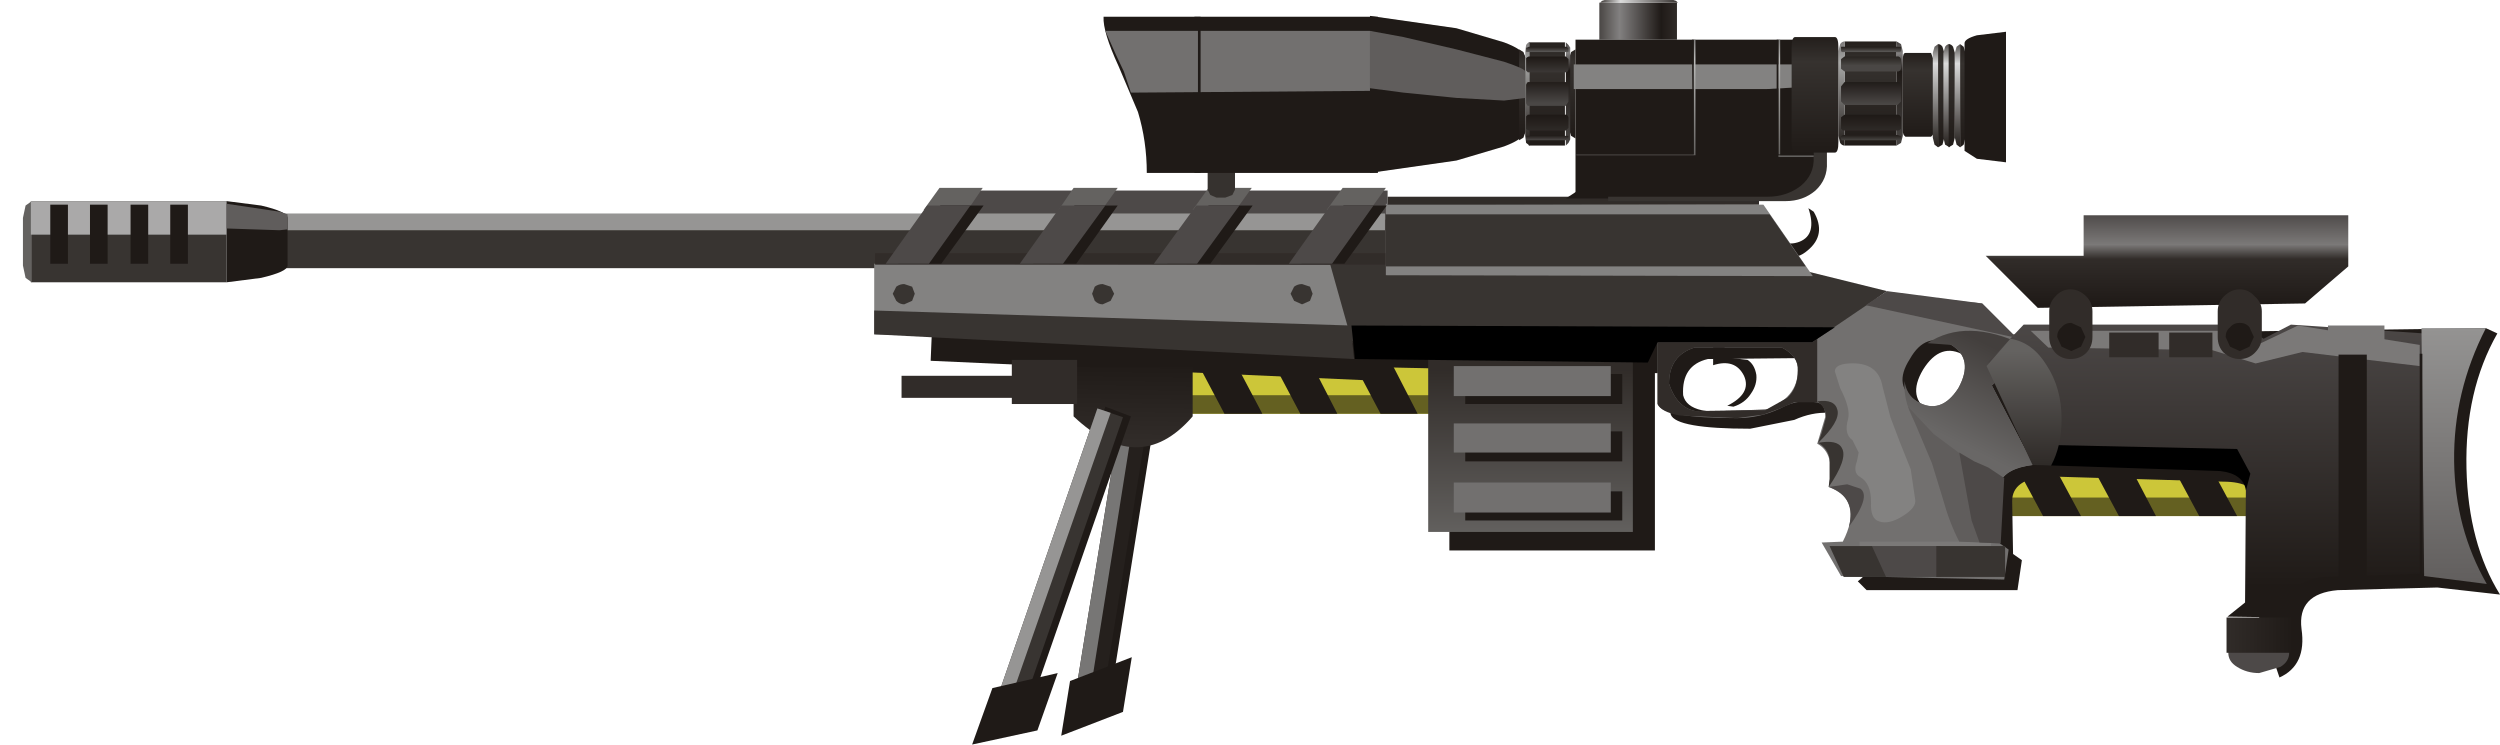
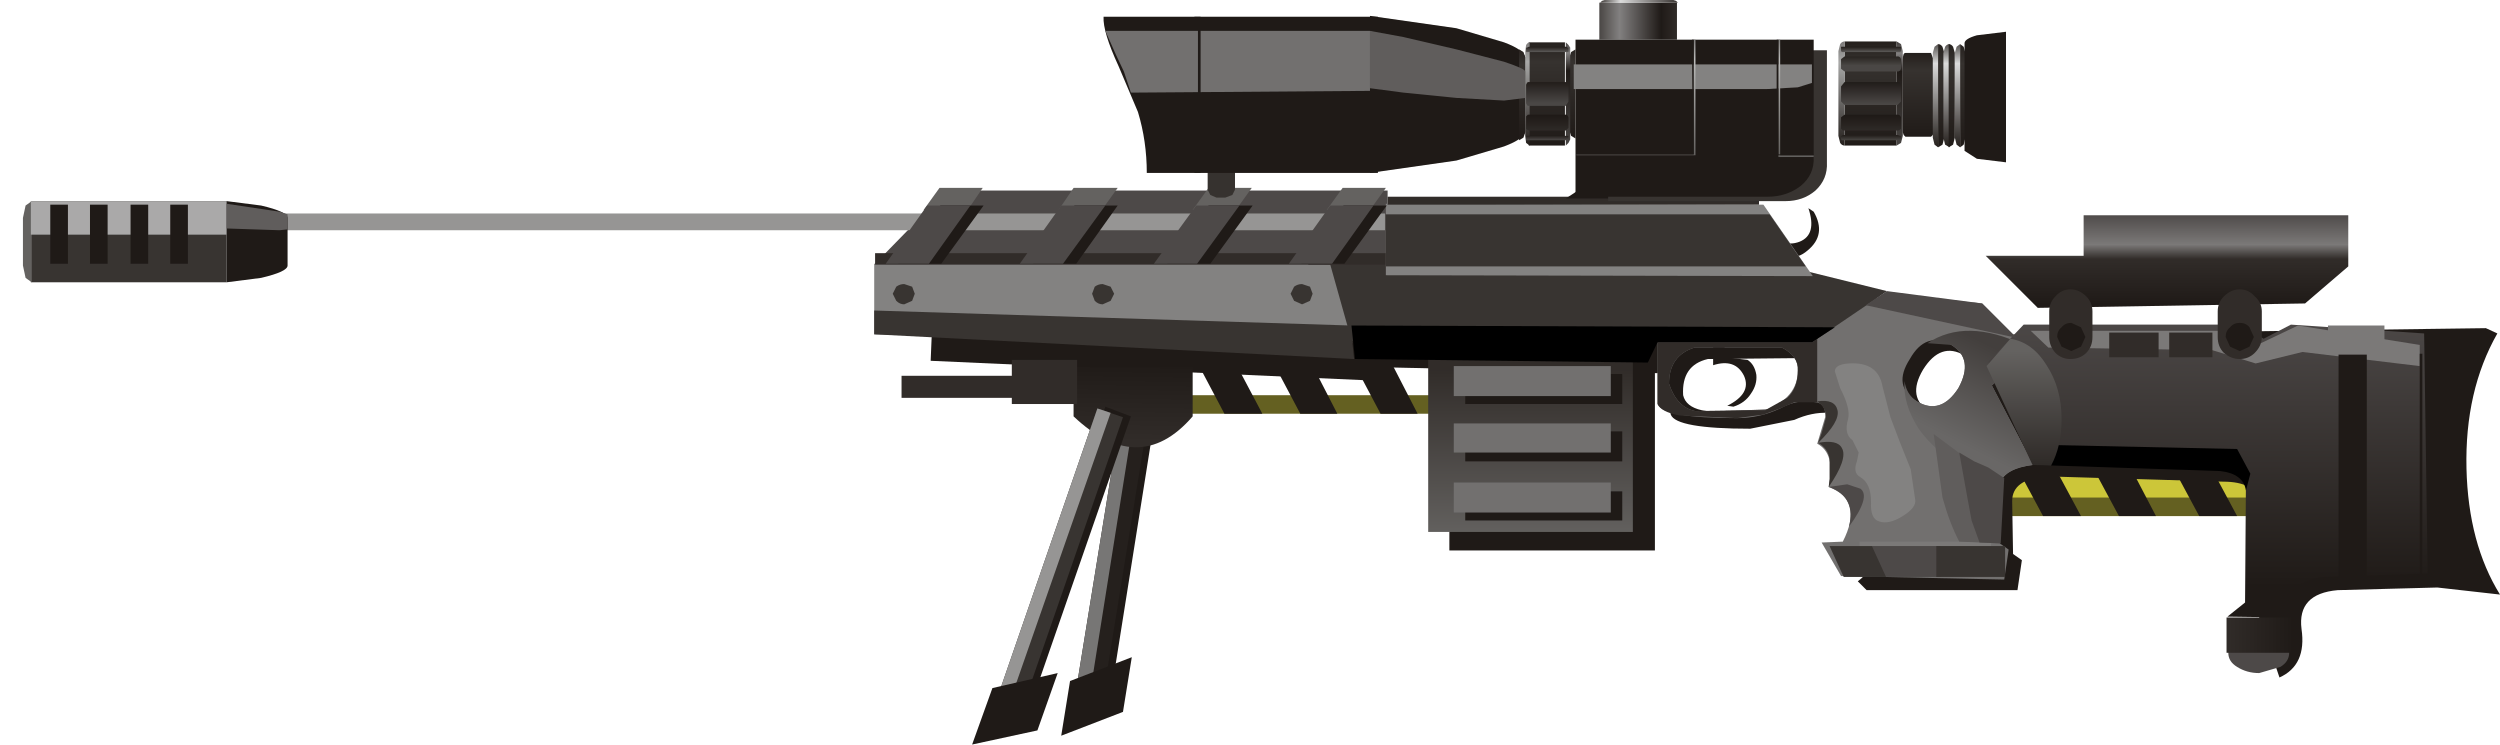
<svg xmlns="http://www.w3.org/2000/svg" xmlns:xlink="http://www.w3.org/1999/xlink" height="42.2px" width="141.7px">
  <g transform="matrix(1.0, 0.0, 0.0, 1.0, 4.5, -10.9)">
    <use height="42.2" transform="matrix(1.0, 0.0, 0.0, 1.0, -4.5, 10.9)" width="141.7" xlink:href="#shape0" />
  </g>
  <defs>
    <g id="shape0" transform="matrix(1.0, 0.0, 0.0, 1.0, 4.5, -10.9)">
      <path d="M122.5 48.5 L50.5 52.5 -4.5 26.5 -3.5 20.5 56.5 11.5 108.5 13.5 136.5 29.5 135.5 42.5 122.5 48.5" fill="#ff0000" fill-opacity="0.0" fill-rule="evenodd" stroke="none" />
      <path d="M59.5 34.1 L61.0 34.3 58.6 49.4 57.05 49.2 59.5 34.1" fill="#1f1a17" fill-rule="evenodd" stroke="none" />
      <path d="M59.05 34.25 L60.6 34.45 58.15 49.55 56.6 49.35 59.05 34.25" fill="#25201d" fill-rule="evenodd" stroke="none" />
      <path d="M59.05 34.25 L59.8 34.35 57.4 49.45 56.6 49.35 59.05 34.25" fill="#777675" fill-rule="evenodd" stroke="none" />
      <path d="M56.15 49.5 L59.65 48.15 59.15 51.25 55.65 52.6 56.15 49.5" fill="#1f1a17" fill-rule="evenodd" stroke="none" />
-       <path d="M63.1 30.95 L76.75 30.95 Q77.55 30.95 77.55 31.75 L77.55 33.55 Q77.55 34.35 76.75 34.35 L63.1 34.35 Q62.3 34.35 62.3 33.55 L62.3 31.75 Q62.3 30.95 63.1 30.95" fill="#ccc639" fill-rule="evenodd" stroke="none" />
      <path d="M77.55 33.3 L77.55 33.55 77.3 34.1 76.75 34.35 63.1 34.35 Q62.75 34.35 62.55 34.1 L62.3 33.55 62.3 33.3 77.55 33.3" fill="#646021" fill-rule="evenodd" stroke="none" />
      <path d="M63.1 30.95 L65.25 30.95 67.05 34.35 64.9 34.35 63.1 30.95" fill="#1f1a17" fill-rule="evenodd" stroke="none" />
      <path d="M67.4 30.95 L69.55 30.95 71.3 34.35 69.2 34.35 67.4 30.95" fill="#1f1a17" fill-rule="evenodd" stroke="none" />
      <path d="M71.95 30.95 L74.1 30.95 75.85 34.35 73.75 34.35 71.95 30.95" fill="#1f1a17" fill-rule="evenodd" stroke="none" />
      <path d="M123.15 40.15 L109.5 40.15 Q108.7 40.15 108.7 39.4 L108.7 37.55 Q108.7 36.8 109.5 36.8 L123.15 36.8 Q123.95 36.8 123.95 37.55 L123.95 39.4 Q123.95 40.15 123.15 40.15" fill="#ccc639" fill-rule="evenodd" stroke="none" />
      <path d="M123.15 40.15 L109.5 40.15 108.95 39.95 108.7 39.4 108.7 39.1 123.95 39.1 123.95 39.4 123.7 39.95 123.15 40.15" fill="#646021" fill-rule="evenodd" stroke="none" />
      <path d="M109.5 36.8 L111.65 36.8 113.45 40.15 111.3 40.15 109.5 36.8" fill="#1f1a17" fill-rule="evenodd" stroke="none" />
      <path d="M113.8 36.8 L115.95 36.8 117.7 40.15 115.6 40.15 113.8 36.8" fill="#1f1a17" fill-rule="evenodd" stroke="none" />
      <path d="M118.35 36.8 L120.5 36.8 122.3 40.15 120.15 40.15 118.35 36.8" fill="#1f1a17" fill-rule="evenodd" stroke="none" />
      <path d="M98.4 26.95 L103.05 28.1 99.05 31.0 90.2 30.95 89.45 32.05 72.9 31.7 72.85 32.45 48.25 31.35 48.45 26.55 71.85 26.6 71.95 26.9 98.4 26.95" fill="#1f1a17" fill-rule="evenodd" stroke="none" />
      <path d="M89.3 42.1 L77.65 42.1 77.65 31.4 89.3 31.4 89.3 42.1" fill="#1f1a17" fill-rule="evenodd" stroke="none" />
      <path d="M74.15 21.7 L74.15 25.9 45.05 25.9 49.15 21.7 74.15 21.7" fill="#4d4948" fill-rule="evenodd" stroke="none" />
-       <path d="M74.05 26.1 L9.4 26.1 9.4 23.35 74.05 23.35 74.05 26.1" fill="#383431" fill-rule="evenodd" stroke="none" />
      <path d="M8.35 22.3 L8.35 26.9 -2.75 26.9 -2.75 22.3 8.35 22.3" fill="#383431" fill-rule="evenodd" stroke="none" />
      <path d="M-2.7 22.3 L-2.7 26.9 -3.05 26.65 -3.2 25.95 -3.2 23.25 -3.05 22.55 -2.7 22.3" fill="#646260" fill-rule="evenodd" stroke="none" />
      <path d="M88.05 41.05 L76.45 41.05 76.45 30.15 88.05 30.15 88.05 41.05" fill="url(#gradient0)" fill-rule="evenodd" stroke="none" />
      <path d="M102.45 27.4 L98.4 30.3 69.75 30.25 69.65 25.7 97.8 26.25 102.45 27.4" fill="#383431" fill-rule="evenodd" stroke="none" />
      <path d="M70.9 25.9 L72.15 30.35 45.05 29.85 45.05 25.85 70.9 25.9" fill="#838281" fill-rule="evenodd" stroke="none" />
      <path d="M74.15 25.25 L74.15 25.9 45.1 25.9 45.1 25.25 74.15 25.25" fill="#312c29" fill-rule="evenodd" stroke="none" />
      <path d="M98.0 22.7 L98.3 22.9 Q99.05 24.2 97.95 25.1 96.9 26.0 96.0 24.65 L95.8 23.8 Q96.45 25.0 97.5 24.6 98.5 24.2 98.0 22.7" fill="#1f1a17" fill-rule="evenodd" stroke="none" />
      <path d="M50.35 22.8 L47.85 22.8 48.75 21.55 51.2 21.55 50.35 22.8" fill="#646260" fill-rule="evenodd" stroke="none" />
      <path d="M57.95 22.8 L55.5 22.8 56.35 21.55 58.85 21.55 57.95 22.8" fill="#646260" fill-rule="evenodd" stroke="none" />
      <path d="M65.55 22.8 L63.1 22.8 64.0 21.55 66.45 21.55 65.55 22.8" fill="#646260" fill-rule="evenodd" stroke="none" />
      <path d="M73.15 22.8 L70.7 22.8 71.6 21.55 74.05 21.55 73.15 22.8" fill="#646260" fill-rule="evenodd" stroke="none" />
      <path d="M69.3 28.15 L68.85 27.95 68.65 27.55 68.85 27.15 Q69.05 27.0 69.3 27.0 L69.75 27.15 69.9 27.55 69.75 27.95 69.3 28.15" fill="#383431" fill-rule="evenodd" stroke="none" />
      <path d="M58.0 28.15 Q57.75 28.15 57.55 27.95 L57.4 27.55 57.55 27.15 Q57.75 27.0 58.0 27.0 L58.45 27.15 58.65 27.55 58.45 27.95 58.0 28.15" fill="#383431" fill-rule="evenodd" stroke="none" />
      <path d="M46.75 28.15 Q46.5 28.15 46.3 27.95 L46.1 27.55 46.3 27.15 Q46.5 27.0 46.75 27.0 L47.2 27.15 47.35 27.55 47.2 27.95 46.75 28.15" fill="#383431" fill-rule="evenodd" stroke="none" />
      <path d="M106.85 31.05 Q105.5 30.25 104.5 31.85 103.55 33.45 104.9 34.25 106.25 35.15 107.25 33.5 108.15 31.85 106.85 31.05 M136.4 29.5 L137.05 29.8 Q135.2 33.05 135.3 37.45 135.4 41.7 137.2 44.6 L133.65 44.2 128.0 44.35 Q125.7 44.55 125.95 46.55 126.25 48.6 124.7 49.3 L123.5 45.75 123.55 39.3 Q123.3 38.2 121.5 38.2 L111.5 37.9 Q109.55 38.05 109.55 39.3 L109.6 42.3 110.1 42.65 109.85 44.35 101.3 44.35 100.8 43.85 Q102.6 42.5 102.15 38.55 101.7 34.45 99.15 34.3 98.2 34.25 97.2 34.7 L94.7 35.2 Q90.5 35.2 90.2 34.4 L89.65 30.85 99.25 30.0 136.4 29.5 M92.25 34.2 L93.05 34.2 95.85 34.1 Q97.45 33.7 97.75 32.4 97.9 31.55 97.25 31.2 L92.3 31.25 Q90.8 31.6 90.9 33.3 91.05 33.95 91.95 34.15 L92.25 34.2" fill="#1f1a17" fill-rule="evenodd" stroke="none" />
      <path d="M95.45 22.5 L98.25 26.55 74.05 26.5 74.05 22.45 95.45 22.5" fill="#838281" fill-rule="evenodd" stroke="none" />
      <path d="M95.8 23.05 L97.85 26.0 74.05 26.0 74.05 23.05 95.8 23.05" fill="#383431" fill-rule="evenodd" stroke="none" />
      <path d="M87.45 38.75 L87.45 40.4 78.55 40.4 78.55 38.75 87.45 38.75" fill="#1f1a17" fill-rule="evenodd" stroke="none" />
      <path d="M104.15 33.65 Q105.5 34.45 106.5 32.9 107.4 31.25 106.1 30.45 104.65 29.65 103.75 31.25 102.75 32.8 104.15 33.65 M102.25 27.55 L107.85 28.1 110.5 30.75 108.4 32.75 110.75 37.25 Q109.15 37.45 108.85 38.3 L108.8 38.5 108.85 41.7 109.35 42.05 109.1 43.75 99.85 43.55 98.75 41.65 99.95 41.6 Q101.15 39.25 99.15 38.5 99.55 36.6 98.5 36.05 L98.95 34.55 Q99.0 33.75 98.4 33.7 97.4 33.5 96.4 34.05 95.25 34.6 93.95 34.6 89.75 34.6 89.45 33.8 L89.45 30.3 98.2 30.3 102.25 27.55 M91.6 34.2 L95.55 34.15 Q97.4 33.45 97.4 31.9 97.45 31.1 96.5 30.6 L91.55 30.6 Q90.1 31.05 90.1 32.65 90.55 34.0 91.6 34.2" fill="#72706f" fill-rule="evenodd" stroke="none" />
      <path d="M98.5 33.7 L98.4 33.7 97.2 33.7 96.4 34.05 95.45 34.4 93.95 34.6 90.7 34.45 Q89.65 34.25 89.45 33.8 L89.45 30.3 98.2 30.3 98.5 30.1 98.5 33.7 M91.6 34.2 L95.55 34.15 96.8 33.45 Q97.4 32.9 97.4 31.9 97.45 31.1 96.5 30.6 L91.55 30.6 Q90.1 31.05 90.1 32.65 90.55 34.0 91.6 34.2" fill="#312c29" fill-rule="evenodd" stroke="none" />
      <path d="M104.25 35.2 Q103.35 33.8 103.45 32.5 103.55 33.25 104.15 33.65 105.5 34.45 106.5 32.9 107.4 31.25 106.1 30.45 L104.75 30.35 Q106.95 28.9 110.2 30.45 L110.5 30.75 108.4 32.75 110.75 37.25 Q109.3 37.4 108.9 38.15 L106.85 37.4 Q105.2 36.55 104.25 35.2" fill="url(#gradient1)" fill-rule="evenodd" stroke="none" />
      <path d="M108.35 41.6 L108.35 41.85 100.9 41.85 100.9 41.6 108.35 41.6" fill="#7b7978" fill-rule="evenodd" stroke="none" />
      <path d="M63.1 31.7 L63.1 34.5 Q61.55 36.3 59.8 36.25 58.15 36.2 56.35 34.5 L56.35 31.7 63.1 31.7" fill="url(#gradient2)" fill-rule="evenodd" stroke="none" />
      <path d="M95.2 22.5 L74.15 22.5 74.15 22.05 95.2 22.05 95.2 22.5" fill="#312c29" fill-rule="evenodd" stroke="none" />
      <path d="M92.6 30.6 L93.25 30.6 93.3 31.15 94.55 31.3 Q94.95 31.55 95.05 32.15 95.1 32.7 94.75 33.2 94.4 33.75 93.75 33.95 L93.4 33.9 Q94.8 33.2 94.35 32.2 93.85 31.2 92.6 31.6 L92.6 30.6" fill="#1f1a17" fill-rule="evenodd" stroke="none" />
      <path d="M56.55 31.3 L56.55 33.8 52.85 33.8 52.85 31.3 56.55 31.3" fill="#312c29" fill-rule="evenodd" stroke="none" />
      <path d="M52.95 32.2 L52.95 33.45 46.6 33.45 46.6 32.2 52.95 32.2" fill="#312c29" fill-rule="evenodd" stroke="none" />
      <path d="M132.9 29.8 L133.1 43.4 127.25 43.6 Q124.95 43.8 125.2 45.9 L121.75 45.85 122.75 45.05 122.8 38.15 Q122.55 36.95 120.75 36.95 L110.75 36.6 108.2 31.4 110.2 29.3 122.55 29.3 123.8 30.1 125.35 29.3 132.9 29.8" fill="url(#gradient3)" fill-rule="evenodd" stroke="none" />
      <path d="M121.35 37.6 L110.75 37.25 110.65 36.1 122.3 36.35 123.05 37.75 122.8 38.7 Q122.65 37.75 121.35 37.6" fill="#000000" fill-rule="evenodd" stroke="none" />
      <path d="M125.75 29.35 L132.65 30.45 132.65 31.65 126.0 30.85 123.35 31.5 120.9 30.75 111.6 30.6 110.6 29.65 121.2 29.65 123.65 30.35 125.75 29.35" fill="#7b7978" fill-rule="evenodd" stroke="none" />
      <path d="M111.75 37.3 L110.7 37.25 108.1 31.65 109.45 30.1 Q110.7 30.3 111.5 31.6 112.35 32.9 112.35 34.65 112.35 36.2 111.75 37.3" fill="url(#gradient4)" fill-rule="evenodd" stroke="none" />
      <path d="M129.65 30.65 L129.65 43.7 128.05 43.7 128.05 30.65 129.65 30.65" fill="#1f1a17" fill-rule="evenodd" stroke="none" />
      <path d="M130.65 29.35 L130.65 31.0 127.45 31.0 127.45 29.35 130.65 29.35" fill="#7b7978" fill-rule="evenodd" stroke="none" />
      <path d="M8.35 22.3 L8.35 24.2 -2.75 24.2 -2.75 22.3 8.35 22.3" fill="#aaa9a9" fill-rule="evenodd" stroke="none" />
      <path d="M118.45 29.75 L120.9 29.75 120.9 31.15 118.45 31.15 118.45 29.75 M115.05 29.75 L117.85 29.75 117.85 31.15 115.05 31.15 115.05 29.75" fill="#312c29" fill-rule="evenodd" stroke="none" />
      <path d="M123.55 49.05 Q122.85 49.05 122.3 48.7 121.8 48.4 121.8 47.9 121.8 47.45 122.3 47.15 122.85 46.8 123.55 46.8 124.25 46.8 124.75 47.15 125.25 47.45 125.25 47.9 125.25 48.4 124.75 48.7 L123.55 49.05" fill="#4d4948" fill-rule="evenodd" stroke="none" />
      <path d="M128.6 23.1 L128.6 26.0 126.15 28.1 111.0 28.35 108.05 25.4 113.6 25.4 113.6 23.1 128.6 23.1" fill="url(#gradient5)" fill-rule="evenodd" stroke="none" />
      <path d="M125.35 45.9 L125.35 47.9 121.7 47.9 121.7 45.9 125.35 45.9" fill="url(#gradient6)" fill-rule="evenodd" stroke="none" />
      <path d="M122.45 27.3 Q122.95 27.3 123.3 27.7 123.7 28.05 123.7 28.55 L123.7 30.0 Q123.7 30.5 123.3 30.9 122.95 31.25 122.45 31.25 121.95 31.25 121.55 30.9 121.2 30.55 121.2 30.0 L121.2 28.55 Q121.2 28.05 121.55 27.7 121.95 27.3 122.45 27.3" fill="#312c29" fill-rule="evenodd" stroke="none" />
      <path d="M114.1 28.55 L114.1 30.0 Q114.1 30.55 113.75 30.9 113.4 31.25 112.85 31.25 112.35 31.25 112.0 30.9 111.65 30.5 111.65 30.0 L111.65 28.55 Q111.65 28.05 112.0 27.7 112.35 27.3 112.85 27.3 113.35 27.3 113.75 27.7 114.1 28.05 114.1 28.55" fill="#312c29" fill-rule="evenodd" stroke="none" />
-       <path d="M132.75 29.5 L136.4 29.5 Q134.55 33.1 134.6 37.05 134.65 40.85 136.45 44.0 L132.9 43.55 132.75 29.5" fill="url(#gradient7)" fill-rule="evenodd" stroke="none" />
      <path d="M132.8 30.95 L132.8 43.45 132.65 43.45 132.65 30.95 132.8 30.95" fill="#1f1a17" fill-rule="evenodd" stroke="none" />
      <path d="M122.45 30.8 L121.9 30.55 121.65 30.0 Q121.65 29.65 121.9 29.45 122.1 29.2 122.45 29.2 122.8 29.2 123.0 29.45 L123.25 30.0 123.0 30.55 122.45 30.8" fill="#1f1a17" fill-rule="evenodd" stroke="none" />
      <path d="M112.9 30.8 L112.35 30.55 112.1 30.0 Q112.1 29.65 112.35 29.45 112.55 29.2 112.9 29.2 L113.45 29.45 113.7 30.0 113.45 30.55 112.9 30.8" fill="#1f1a17" fill-rule="evenodd" stroke="none" />
      <path d="M74.0 23.95 L9.45 23.95 9.45 23.0 74.0 23.0 74.0 23.95" fill="#969594" fill-rule="evenodd" stroke="none" />
      <path d="M48.85 25.85 L46.4 25.85 48.8 22.55 51.25 22.55 48.85 25.85" fill="#1f1a17" fill-rule="evenodd" stroke="none" />
      <path d="M56.5 25.85 L54.05 25.85 56.4 22.55 58.85 22.55 56.5 25.85" fill="#1f1a17" fill-rule="evenodd" stroke="none" />
      <path d="M64.1 25.85 L61.65 25.85 64.0 22.55 66.5 22.55 64.1 25.85" fill="#1f1a17" fill-rule="evenodd" stroke="none" />
      <path d="M71.7 25.85 L69.25 25.85 71.65 22.55 74.1 22.55 71.7 25.85" fill="#1f1a17" fill-rule="evenodd" stroke="none" />
      <path d="M8.35 26.9 L8.35 22.3 10.3 22.55 Q11.8 22.9 11.8 23.25 L11.8 25.95 Q11.8 26.3 10.3 26.65 L8.35 26.9" fill="#1f1a17" fill-rule="evenodd" stroke="none" />
      <path d="M48.15 25.85 L45.7 25.85 48.05 22.55 50.5 22.55 48.15 25.85" fill="#4d4948" fill-rule="evenodd" stroke="none" />
      <path d="M55.75 25.85 L53.3 25.85 55.65 22.55 58.15 22.55 55.75 25.85" fill="#4d4948" fill-rule="evenodd" stroke="none" />
      <path d="M63.35 25.85 L60.9 25.85 63.3 22.55 65.75 22.55 63.35 25.85" fill="#4d4948" fill-rule="evenodd" stroke="none" />
      <path d="M71.0 25.85 L68.55 25.85 70.9 22.55 73.35 22.55 71.0 25.85" fill="#4d4948" fill-rule="evenodd" stroke="none" />
      <path d="M88.9 31.45 L72.3 31.25 72.1 29.35 99.5 29.45 98.2 30.3 89.45 30.3 88.9 31.45" fill="#000000" fill-rule="evenodd" stroke="none" />
      <path d="M58.15 33.95 L59.6 34.5 54.15 50.2 52.7 49.7 58.15 33.95" fill="#1f1a17" fill-rule="evenodd" stroke="none" />
      <path d="M57.7 34.05 L59.15 34.55 53.7 50.3 52.25 49.8 57.7 34.05" fill="#383431" fill-rule="evenodd" stroke="none" />
      <path d="M57.7 34.05 L58.45 34.3 52.95 50.05 52.25 49.8 57.7 34.05" fill="#969594" fill-rule="evenodd" stroke="none" />
      <path d="M51.75 49.9 L55.45 49.05 54.3 52.3 50.6 53.1 51.75 49.9" fill="#1f1a17" fill-rule="evenodd" stroke="none" />
      <path d="M86.8 38.25 L86.8 39.95 77.9 39.95 77.9 38.25 86.8 38.25" fill="#72706f" fill-rule="evenodd" stroke="none" />
      <path d="M65.5 20.35 L65.5 21.65 65.35 21.95 64.95 22.1 64.45 22.1 64.1 21.95 63.95 21.65 63.95 20.35 65.5 20.35" fill="#36322f" fill-rule="evenodd" stroke="none" />
      <path d="M58.05 11.85 L73.6 11.85 73.6 20.7 60.5 20.7 Q60.5 18.9 60.0 17.25 L58.9 14.65 Q58.0 12.7 58.05 11.85" fill="#1f1a17" fill-rule="evenodd" stroke="none" />
      <path d="M78.05 20.0 L73.15 20.7 73.15 11.8 78.05 12.5 80.75 13.3 Q81.95 13.75 81.95 14.2 L81.95 18.3 Q81.95 18.75 80.75 19.2 L78.05 20.0" fill="#1f1a17" fill-rule="evenodd" stroke="none" />
      <path d="M63.4 11.85 L63.4 20.7 63.2 20.7 63.2 11.85 63.4 11.85" fill="#1f1a17" fill-rule="evenodd" stroke="none" />
      <path d="M86.7 19.0 L86.7 22.15 84.25 22.15 85.85 21.1 Q86.5 20.3 86.7 19.0" fill="#1f1a17" fill-rule="evenodd" stroke="none" />
      <path d="M86.65 13.75 L99.05 13.75 99.05 20.1 Q99.1 21.05 98.4 21.7 97.7 22.3 96.7 22.3 L86.65 22.3 86.65 13.75" fill="#383431" fill-rule="evenodd" stroke="none" />
      <path d="M90.55 11.05 L90.55 13.15 86.15 13.15 86.15 11.05 90.55 11.05" fill="url(#gradient8)" fill-rule="evenodd" stroke="none" />
      <path d="M84.8 13.7 L84.8 18.75 84.55 18.6 84.45 18.3 84.45 14.15 84.55 13.85 84.8 13.7" fill="url(#gradient9)" fill-rule="evenodd" stroke="none" />
      <path d="M84.2 13.3 L84.2 19.15 82.15 19.15 82.15 13.3 84.2 13.3" fill="url(#gradient10)" fill-rule="evenodd" stroke="none" />
      <path d="M82.2 13.3 L82.2 19.15 82.0 19.0 81.95 18.6 81.95 13.8 82.0 13.45 Q82.1 13.3 82.2 13.3" fill="url(#gradient11)" fill-rule="evenodd" stroke="none" />
      <path d="M84.5 13.6 L84.5 18.8 84.4 19.0 84.25 19.15 84.25 13.3 84.4 13.45 84.5 13.6" fill="url(#gradient12)" fill-rule="evenodd" stroke="none" />
      <path d="M84.4 15.8 L84.4 16.65 84.25 16.9 82.1 16.9 82.05 16.85 82.0 16.75 82.0 15.7 82.05 15.6 82.1 15.55 84.25 15.55 84.4 15.8" fill="url(#gradient13)" fill-rule="evenodd" stroke="none" />
-       <path d="M84.4 14.25 L84.4 14.85 84.35 14.95 84.3 15.0 82.1 15.0 82.0 14.9 82.0 14.2 82.05 14.15 82.15 14.1 84.25 14.1 84.4 14.25" fill="url(#gradient14)" fill-rule="evenodd" stroke="none" />
      <path d="M84.4 13.85 L82.0 13.85 82.0 13.6 82.05 13.6 82.15 13.55 84.3 13.55 84.35 13.6 84.4 13.6 84.4 13.85" fill="url(#gradient15)" fill-rule="evenodd" stroke="none" />
      <path d="M82.0 17.5 L82.1 17.4 84.3 17.4 84.35 17.45 84.4 17.55 84.4 18.15 84.25 18.3 82.15 18.3 82.05 18.25 82.0 18.2 82.0 17.5" fill="url(#gradient16)" fill-rule="evenodd" stroke="none" />
      <path d="M82.0 18.6 L84.4 18.6 84.4 18.85 82.0 18.85 82.0 18.6" fill="url(#gradient17)" fill-rule="evenodd" stroke="none" />
      <path d="M103.0 13.25 L103.0 19.15 100.05 19.15 100.05 13.25 103.0 13.25" fill="url(#gradient18)" fill-rule="evenodd" stroke="none" />
      <path d="M100.05 13.25 L100.05 19.15 Q99.9 19.15 99.8 19.0 L99.7 18.6 99.7 13.8 99.8 13.4 Q99.9 13.25 100.05 13.25" fill="url(#gradient19)" fill-rule="evenodd" stroke="none" />
      <path d="M103.0 13.25 L103.25 13.4 103.35 13.8 103.35 18.6 103.25 19.0 103.0 19.15 103.0 13.25" fill="url(#gradient20)" fill-rule="evenodd" stroke="none" />
      <path d="M100.05 15.55 L103.05 15.55 Q103.25 15.55 103.25 15.8 L103.25 16.65 103.05 16.85 100.05 16.85 99.85 16.65 99.85 15.8 100.05 15.55" fill="url(#gradient21)" fill-rule="evenodd" stroke="none" />
      <path d="M103.25 14.25 L103.25 14.8 103.2 14.9 103.1 14.95 100.05 14.95 99.85 14.8 99.85 14.25 100.05 14.1 103.1 14.1 103.2 14.15 103.25 14.25" fill="url(#gradient22)" fill-rule="evenodd" stroke="none" />
      <path d="M103.25 13.8 L103.2 13.85 99.9 13.85 99.85 13.8 99.85 13.55 103.25 13.55 103.25 13.8" fill="url(#gradient23)" fill-rule="evenodd" stroke="none" />
      <path d="M99.85 17.55 L100.05 17.4 103.1 17.4 103.2 17.45 103.25 17.55 103.25 18.2 103.2 18.25 103.1 18.3 99.95 18.3 99.85 18.2 99.85 17.55" fill="url(#gradient24)" fill-rule="evenodd" stroke="none" />
      <path d="M99.85 18.8 L99.85 18.6 99.9 18.6 99.95 18.55 103.05 18.55 103.2 18.6 103.25 18.6 103.25 18.8 103.2 18.85 99.9 18.85 99.85 18.8" fill="url(#gradient25)" fill-rule="evenodd" stroke="none" />
      <path d="M84.8 13.15 L98.3 13.15 98.3 19.8 Q98.35 20.8 97.55 21.45 96.75 22.05 95.7 22.05 L84.8 22.05 84.8 13.15" fill="#1f1a17" fill-rule="evenodd" stroke="none" />
      <path d="M84.7 14.55 L98.2 14.55 98.2 15.6 97.4 15.85 95.6 15.95 84.7 15.95 84.7 14.55" fill="#838281" fill-rule="evenodd" stroke="none" />
      <path d="M96.3 13.15 L96.4 13.15 96.4 19.7 98.3 19.7 98.3 19.8 96.3 19.8 96.3 13.15" fill="url(#gradient26)" fill-rule="evenodd" stroke="none" />
      <path d="M96.2 13.15 L96.3 13.15 96.3 19.65 98.3 19.65 98.3 19.7 96.2 19.7 96.2 13.15" fill="#1f1a17" fill-rule="evenodd" stroke="none" />
      <path d="M81.6 13.7 L81.85 13.85 81.95 14.15 81.95 18.4 81.85 18.7 81.6 18.85 81.6 13.7" fill="url(#gradient27)" fill-rule="evenodd" stroke="none" />
      <path d="M90.35 10.9 L90.5 10.95 90.6 11.05 86.2 11.05 86.3 10.95 86.45 10.9 90.35 10.9" fill="url(#gradient28)" fill-rule="evenodd" stroke="none" />
      <path d="M91.5 13.15 L91.6 13.15 91.6 19.7 84.85 19.7 84.85 19.65 91.5 19.65 91.5 13.15" fill="url(#gradient29)" fill-rule="evenodd" stroke="none" />
      <path d="M91.4 13.15 L91.5 13.15 91.5 19.65 84.85 19.65 84.85 19.6 91.45 19.6 91.4 13.15" fill="#1f1a17" fill-rule="evenodd" stroke="none" />
      <path d="M103.5 13.9 L104.95 13.9 105.1 14.3 105.1 18.4 105.05 18.55 104.95 18.65 103.5 18.65 103.4 18.55 103.35 18.4 103.35 14.3 Q103.35 13.9 103.5 13.9" fill="url(#gradient30)" fill-rule="evenodd" stroke="none" />
      <path d="M105.35 13.4 L105.35 19.25 105.15 19.1 105.05 18.7 105.05 13.9 105.15 13.55 105.35 13.4" fill="url(#gradient31)" fill-rule="evenodd" stroke="none" />
      <path d="M105.35 13.4 Q105.5 13.4 105.6 13.55 L105.7 13.9 105.7 18.7 105.6 19.1 105.35 19.25 105.35 13.4" fill="url(#gradient32)" fill-rule="evenodd" stroke="none" />
      <path d="M106.0 13.4 L106.0 19.25 105.75 19.1 105.65 18.7 105.65 13.9 105.75 13.55 Q105.85 13.4 106.0 13.4" fill="url(#gradient33)" fill-rule="evenodd" stroke="none" />
      <path d="M105.95 13.4 Q106.1 13.4 106.2 13.55 L106.3 13.9 106.3 18.7 106.2 19.1 105.95 19.25 105.95 13.4" fill="url(#gradient34)" fill-rule="evenodd" stroke="none" />
      <path d="M106.6 13.4 L106.6 19.25 106.4 19.1 106.3 18.7 106.3 13.9 106.4 13.55 106.6 13.4" fill="url(#gradient35)" fill-rule="evenodd" stroke="none" />
      <path d="M106.6 13.4 L106.8 13.55 106.9 13.9 106.9 18.7 106.8 19.1 106.6 19.25 106.6 13.4" fill="url(#gradient36)" fill-rule="evenodd" stroke="none" />
      <path d="M109.2 12.7 L109.2 20.1 107.55 19.9 106.85 19.45 106.85 13.35 Q106.85 13.1 107.55 12.9 L109.2 12.7" fill="#1f1a17" fill-rule="evenodd" stroke="none" />
-       <path d="M97.25 13.0 L99.5 13.0 Q99.7 13.0 99.7 13.6 L99.7 18.95 Q99.7 19.55 99.5 19.55 L97.25 19.55 Q97.05 19.55 97.05 18.95 L97.05 13.6 Q97.05 13.0 97.25 13.0" fill="url(#gradient37)" fill-rule="evenodd" stroke="none" />
      <path d="M58.15 12.65 L73.15 12.65 73.15 16.05 59.6 16.15 59.2 14.95 58.75 14.0 58.15 12.65" fill="#72706f" fill-rule="evenodd" stroke="none" />
      <path d="M78.05 16.45 L75.05 16.15 73.15 15.9 73.15 12.65 75.05 13.0 78.05 13.7 80.75 14.4 Q81.95 14.8 81.95 14.95 L81.95 16.45 80.75 16.6 78.05 16.45" fill="#605d5c" fill-rule="evenodd" stroke="none" />
      <path d="M63.55 11.85 L63.55 20.7 63.4 20.7 63.4 11.85 63.55 11.85" fill="#1f1a17" fill-rule="evenodd" stroke="none" />
      <path d="M-0.65 22.5 L-0.65 25.85 -1.65 25.85 -1.65 22.5 -0.65 22.5" fill="#1f1a17" fill-rule="evenodd" stroke="none" />
      <path d="M1.6 22.5 L1.6 25.85 0.6 25.85 0.6 22.5 1.6 22.5" fill="#1f1a17" fill-rule="evenodd" stroke="none" />
      <path d="M3.9 22.5 L3.9 25.85 2.9 25.85 2.9 22.5 3.9 22.5" fill="#1f1a17" fill-rule="evenodd" stroke="none" />
      <path d="M6.15 22.5 L6.15 25.85 5.15 25.85 5.15 22.5 6.15 22.5" fill="#1f1a17" fill-rule="evenodd" stroke="none" />
      <path d="M8.35 22.45 L11.35 22.9 11.8 23.05 11.8 23.9 11.35 23.95 8.35 23.85 8.35 22.45" fill="#605d5c" fill-rule="evenodd" stroke="none" />
      <path d="M87.45 35.35 L87.45 37.05 78.55 37.05 78.55 35.35 87.45 35.35" fill="#1f1a17" fill-rule="evenodd" stroke="none" />
      <path d="M86.8 34.9 L86.8 36.55 77.9 36.55 77.9 34.9 86.8 34.9" fill="#72706f" fill-rule="evenodd" stroke="none" />
      <path d="M87.45 32.1 L87.45 33.8 78.55 33.8 78.55 32.1 87.45 32.1" fill="#1f1a17" fill-rule="evenodd" stroke="none" />
      <path d="M86.8 31.65 L86.8 33.35 77.9 33.35 77.9 31.65 86.8 31.65" fill="#72706f" fill-rule="evenodd" stroke="none" />
      <path d="M100.3 40.75 Q100.5 39.95 100.25 39.4 100.0 38.8 99.15 38.5 L100.2 38.35 100.95 38.6 Q101.55 39.05 100.3 40.75" fill="#4d4948" fill-rule="evenodd" stroke="none" />
      <path d="M99.15 38.5 L99.2 38.05 99.2 36.9 Q99.1 36.3 98.55 36.0 99.65 35.8 99.9 36.3 100.25 36.9 99.15 38.5" fill="#383431" fill-rule="evenodd" stroke="none" />
      <path d="M98.55 36.0 L98.75 35.45 99.0 34.55 Q99.0 34.0 98.5 33.65 99.5 33.5 99.65 34.15 99.8 34.8 98.55 36.0" fill="#383431" fill-rule="evenodd" stroke="none" />
-       <path d="M105.1 35.5 L106.85 36.8 108.35 37.7 109.0 38.0 108.85 41.7 106.55 41.6 Q106.0 40.55 105.6 39.1 L105.0 37.15 103.65 33.95 105.1 35.5" fill="#605d5c" fill-rule="evenodd" stroke="none" />
+       <path d="M105.1 35.5 L106.85 36.8 108.35 37.7 109.0 38.0 108.85 41.7 106.55 41.6 Q106.0 40.55 105.6 39.1 " fill="#605d5c" fill-rule="evenodd" stroke="none" />
      <path d="M108.9 41.7 L107.7 41.65 107.25 40.4 107.0 39.05 106.55 36.55 107.4 37.05 108.2 37.4 109.1 38.0 108.9 41.7" fill="#4d4948" fill-rule="evenodd" stroke="none" />
      <path d="M102.45 27.4 L107.85 28.1 109.8 30.05 101.25 28.2 102.45 27.4" fill="#4d4948" fill-rule="evenodd" stroke="none" />
      <path d="M102.2 32.8 L102.65 34.55 103.2 36.0 103.8 37.5 104.05 39.2 Q104.15 39.65 103.35 40.15 102.55 40.65 102.0 40.45 101.5 40.3 101.55 39.35 101.55 38.3 100.95 37.95 100.5 37.7 100.75 37.05 L100.85 36.55 100.5 35.85 Q100.0 35.5 100.25 34.65 100.4 34.05 99.8 32.9 L99.5 31.95 Q99.5 31.55 100.3 31.5 101.95 31.4 102.2 32.8" fill="#838281" fill-rule="evenodd" stroke="none" />
      <path d="M105.5 41.85 L105.5 43.6 101.6 43.6 101.6 41.85 105.5 41.85" fill="#4d4948" fill-rule="evenodd" stroke="none" />
      <path d="M99.2 41.85 L101.6 41.85 102.4 43.6 100.0 43.6 99.2 41.85" fill="#383431" fill-rule="evenodd" stroke="none" />
      <path d="M109.15 41.85 L109.15 43.6 105.25 43.6 105.25 41.85 109.15 41.85" fill="#383431" fill-rule="evenodd" stroke="none" />
      <path d="M45.05 28.5 L72.05 29.35 72.25 31.25 45.05 29.85 45.05 28.5" fill="#383431" fill-rule="evenodd" stroke="none" />
    </g>
    <linearGradient gradientTransform="matrix(0.0, 0.015, -0.015, 0.0, 83.15, 44.1)" gradientUnits="userSpaceOnUse" id="gradient0" spreadMethod="pad" x1="-819.2" x2="819.2">
      <stop offset="0.0" stop-color="#312c29" />
      <stop offset="0.392" stop-color="#646260" />
    </linearGradient>
    <linearGradient gradientTransform="matrix(-0.004, 0.008, -0.008, -0.004, 104.75, 36.9)" gradientUnits="userSpaceOnUse" id="gradient1" spreadMethod="pad" x1="-819.2" x2="819.2">
      <stop offset="0.0" stop-color="#433f3d" />
      <stop offset="0.392" stop-color="#696766" />
    </linearGradient>
    <linearGradient gradientTransform="matrix(-1.0E-4, 0.007, -0.007, -1.0E-4, 61.45, 37.15)" gradientUnits="userSpaceOnUse" id="gradient2" spreadMethod="pad" x1="-819.2" x2="819.2">
      <stop offset="0.0" stop-color="#1f1a17" />
      <stop offset="0.392" stop-color="#312c29" />
    </linearGradient>
    <linearGradient gradientTransform="matrix(0.0, -0.024, 0.024, 0.0, 126.3, 24.5)" gradientUnits="userSpaceOnUse" id="gradient3" spreadMethod="pad" x1="-819.2" x2="819.2">
      <stop offset="0.0" stop-color="#1f1a17" />
      <stop offset="0.392" stop-color="#4d4948" />
    </linearGradient>
    <linearGradient gradientTransform="matrix(0.0, -0.013, 0.013, 0.0, 111.1, 28.5)" gradientUnits="userSpaceOnUse" id="gradient4" spreadMethod="pad" x1="-819.2" x2="819.2">
      <stop offset="0.0" stop-color="#1f1a17" />
      <stop offset="0.392" stop-color="#646260" />
    </linearGradient>
    <linearGradient gradientTransform="matrix(0.0, -0.008, 0.008, 0.0, 122.95, 21.6)" gradientUnits="userSpaceOnUse" id="gradient5" spreadMethod="pad" x1="-819.2" x2="819.2">
      <stop offset="0.0" stop-color="#1f1a17" />
      <stop offset="0.196" stop-color="#312c29" />
      <stop offset="0.259" stop-color="#7b7978" />
      <stop offset="0.392" stop-color="#4d4948" />
    </linearGradient>
    <linearGradient gradientTransform="matrix(0.006, 0.0, 0.0, 0.006, 126.55, 46.65)" gradientUnits="userSpaceOnUse" id="gradient6" spreadMethod="pad" x1="-819.2" x2="819.2">
      <stop offset="0.0" stop-color="#312c29" />
      <stop offset="0.392" stop-color="#1f1a17" />
    </linearGradient>
    <linearGradient gradientTransform="matrix(0.0, -0.024, 0.024, 0.0, 133.85, 24.7)" gradientUnits="userSpaceOnUse" id="gradient7" spreadMethod="pad" x1="-819.2" x2="819.2">
      <stop offset="0.0" stop-color="#605d5c" />
      <stop offset="0.392" stop-color="#969594" />
    </linearGradient>
    <linearGradient gradientTransform="matrix(0.008, 0.0, 0.0, 0.008, 92.3, 12.25)" gradientUnits="userSpaceOnUse" id="gradient8" spreadMethod="pad" x1="-819.2" x2="819.2">
      <stop offset="0.0" stop-color="#36322f" />
      <stop offset="0.118" stop-color="#828080" />
      <stop offset="0.298" stop-color="#1f1a17" />
      <stop offset="0.392" stop-color="#36322f" />
    </linearGradient>
    <linearGradient gradientTransform="matrix(0.0, 0.009, -0.009, 0.0, 88.15, 20.4)" gradientUnits="userSpaceOnUse" id="gradient9" spreadMethod="pad" x1="-819.2" x2="819.2">
      <stop offset="0.0" stop-color="#1f1a17" />
      <stop offset="0.094" stop-color="#36322f" />
      <stop offset="0.392" stop-color="#1f1a17" />
    </linearGradient>
    <linearGradient gradientTransform="matrix(0.0, 0.01, -0.01, 0.0, 83.75, 21.05)" gradientUnits="userSpaceOnUse" id="gradient10" spreadMethod="pad" x1="-819.2" x2="819.2">
      <stop offset="0.0" stop-color="#1f1a17" />
      <stop offset="0.094" stop-color="#36322f" />
      <stop offset="0.392" stop-color="#1f1a17" />
    </linearGradient>
    <linearGradient gradientTransform="matrix(0.0, 0.01, -0.01, 0.0, 84.5, 21.05)" gradientUnits="userSpaceOnUse" id="gradient11" spreadMethod="pad" x1="-819.2" x2="819.2">
      <stop offset="0.0" stop-color="#706e6d" />
      <stop offset="0.094" stop-color="#a8a8a7" />
      <stop offset="0.392" stop-color="#1f1a17" />
    </linearGradient>
    <linearGradient gradientTransform="matrix(0.0, 0.01, -0.01, 0.0, 81.75, 21.05)" gradientUnits="userSpaceOnUse" id="gradient12" spreadMethod="pad" x1="-819.2" x2="819.2">
      <stop offset="0.0" stop-color="#1f1a17" />
      <stop offset="0.063" stop-color="#828080" />
      <stop offset="0.125" stop-color="#1f1a17" />
      <stop offset="0.392" stop-color="#4a4745" />
    </linearGradient>
    <linearGradient gradientTransform="matrix(0.0, -0.002, 0.002, 0.0, 83.9, 15.1)" gradientUnits="userSpaceOnUse" id="gradient13" spreadMethod="pad" x1="-819.2" x2="819.2">
      <stop offset="0.0" stop-color="#4a4745" />
      <stop offset="0.392" stop-color="#1f1a17" />
    </linearGradient>
    <linearGradient gradientTransform="matrix(0.0, -0.002, 0.002, 0.0, 83.9, 13.8)" gradientUnits="userSpaceOnUse" id="gradient14" spreadMethod="pad" x1="-819.2" x2="819.2">
      <stop offset="0.0" stop-color="#4a4745" />
      <stop offset="0.392" stop-color="#1f1a17" />
    </linearGradient>
    <linearGradient gradientTransform="matrix(0.0, -5.0E-4, 5.0E-4, 0.0, 83.9, 13.45)" gradientUnits="userSpaceOnUse" id="gradient15" spreadMethod="pad" x1="-819.2" x2="819.2">
      <stop offset="0.0" stop-color="#5e5c5a" />
      <stop offset="0.392" stop-color="#1f1a17" />
    </linearGradient>
    <linearGradient gradientTransform="matrix(0.0, -0.002, 0.002, 0.0, 83.9, 17.1)" gradientUnits="userSpaceOnUse" id="gradient16" spreadMethod="pad" x1="-819.2" x2="819.2">
      <stop offset="0.0" stop-color="#36322f" />
      <stop offset="0.392" stop-color="#1f1a17" />
    </linearGradient>
    <linearGradient gradientTransform="matrix(0.0, -4.0E-4, 4.0E-4, 0.0, 83.9, 18.5)" gradientUnits="userSpaceOnUse" id="gradient17" spreadMethod="pad" x1="-819.2" x2="819.2">
      <stop offset="0.0" stop-color="#4a4745" />
      <stop offset="0.392" stop-color="#1f1a17" />
    </linearGradient>
    <linearGradient gradientTransform="matrix(0.0, 0.01, -0.01, 0.0, 102.4, 21.1)" gradientUnits="userSpaceOnUse" id="gradient18" spreadMethod="pad" x1="-819.2" x2="819.2">
      <stop offset="0.0" stop-color="#1f1a17" />
      <stop offset="0.094" stop-color="#36322f" />
      <stop offset="0.392" stop-color="#1f1a17" />
    </linearGradient>
    <linearGradient gradientTransform="matrix(0.0, 0.01, -0.01, 0.0, 103.4, 21.1)" gradientUnits="userSpaceOnUse" id="gradient19" spreadMethod="pad" x1="-819.2" x2="819.2">
      <stop offset="0.0" stop-color="#706e6d" />
      <stop offset="0.094" stop-color="#a8a8a7" />
      <stop offset="0.392" stop-color="#1f1a17" />
    </linearGradient>
    <linearGradient gradientTransform="matrix(0.0, 0.01, -0.01, 0.0, 99.5, 21.1)" gradientUnits="userSpaceOnUse" id="gradient20" spreadMethod="pad" x1="-819.2" x2="819.2">
      <stop offset="0.0" stop-color="#1f1a17" />
      <stop offset="0.063" stop-color="#828080" />
      <stop offset="0.125" stop-color="#1f1a17" />
      <stop offset="0.392" stop-color="#4a4745" />
    </linearGradient>
    <linearGradient gradientTransform="matrix(0.0, -0.002, 0.002, 0.0, 102.6, 15.15)" gradientUnits="userSpaceOnUse" id="gradient21" spreadMethod="pad" x1="-819.2" x2="819.2">
      <stop offset="0.0" stop-color="#4a4745" />
      <stop offset="0.392" stop-color="#1f1a17" />
    </linearGradient>
    <linearGradient gradientTransform="matrix(0.0, -0.001, 0.001, 0.0, 102.6, 13.8)" gradientUnits="userSpaceOnUse" id="gradient22" spreadMethod="pad" x1="-819.2" x2="819.2">
      <stop offset="0.0" stop-color="#4a4745" />
      <stop offset="0.392" stop-color="#1f1a17" />
    </linearGradient>
    <linearGradient gradientTransform="matrix(0.0, -5.0E-4, 5.0E-4, 0.0, 102.6, 13.45)" gradientUnits="userSpaceOnUse" id="gradient23" spreadMethod="pad" x1="-819.2" x2="819.2">
      <stop offset="0.0" stop-color="#5e5c5a" />
      <stop offset="0.392" stop-color="#1f1a17" />
    </linearGradient>
    <linearGradient gradientTransform="matrix(0.0, -0.002, 0.002, 0.0, 102.6, 17.1)" gradientUnits="userSpaceOnUse" id="gradient24" spreadMethod="pad" x1="-819.2" x2="819.2">
      <stop offset="0.0" stop-color="#36322f" />
      <stop offset="0.392" stop-color="#1f1a17" />
    </linearGradient>
    <linearGradient gradientTransform="matrix(0.0, -5.0E-4, 5.0E-4, 0.0, 102.6, 18.45)" gradientUnits="userSpaceOnUse" id="gradient25" spreadMethod="pad" x1="-819.2" x2="819.2">
      <stop offset="0.0" stop-color="#4a4745" />
      <stop offset="0.392" stop-color="#1f1a17" />
    </linearGradient>
    <linearGradient gradientTransform="matrix(2.0E-4, -0.011, 0.011, 2.0E-4, 96.4, 10.9)" gradientUnits="userSpaceOnUse" id="gradient26" spreadMethod="pad" x1="-819.2" x2="819.2">
      <stop offset="0.0" stop-color="#a8a8a7" />
      <stop offset="0.004" stop-color="#615f5d" />
      <stop offset="0.314" stop-color="#babab9" />
      <stop offset="0.392" stop-color="#706e6d" />
    </linearGradient>
    <linearGradient gradientTransform="matrix(0.0, 0.009, -0.009, 0.0, 78.05, 20.55)" gradientUnits="userSpaceOnUse" id="gradient27" spreadMethod="pad" x1="-819.2" x2="819.2">
      <stop offset="0.0" stop-color="#1f1a17" />
      <stop offset="0.094" stop-color="#36322f" />
      <stop offset="0.392" stop-color="#1f1a17" />
    </linearGradient>
    <linearGradient gradientTransform="matrix(-0.008, 0.0, 0.0, -0.008, 84.55, 10.95)" gradientUnits="userSpaceOnUse" id="gradient28" spreadMethod="pad" x1="-819.2" x2="819.2">
      <stop offset="0.0" stop-color="#1f1a17" />
      <stop offset="0.286" stop-color="#dbdbdb" />
      <stop offset="0.392" stop-color="#1f1a17" />
    </linearGradient>
    <linearGradient gradientTransform="matrix(0.0, -0.011, 0.011, 0.0, 91.45, 10.9)" gradientUnits="userSpaceOnUse" id="gradient29" spreadMethod="pad" x1="-819.2" x2="819.2">
      <stop offset="0.0" stop-color="#a8a8a7" />
      <stop offset="0.004" stop-color="#615f5d" />
      <stop offset="0.314" stop-color="#babab9" />
      <stop offset="0.392" stop-color="#706e6d" />
    </linearGradient>
    <linearGradient gradientTransform="matrix(0.0, 0.008, -0.008, 0.0, 104.7, 20.2)" gradientUnits="userSpaceOnUse" id="gradient30" spreadMethod="pad" x1="-819.2" x2="819.2">
      <stop offset="0.0" stop-color="#1f1a17" />
      <stop offset="0.094" stop-color="#36322f" />
      <stop offset="0.392" stop-color="#1f1a17" />
    </linearGradient>
    <linearGradient gradientTransform="matrix(0.0, 0.01, -0.01, 0.0, 108.35, 21.15)" gradientUnits="userSpaceOnUse" id="gradient31" spreadMethod="pad" x1="-819.2" x2="819.2">
      <stop offset="0.0" stop-color="#1f1a17" />
      <stop offset="0.094" stop-color="#dbdbdb" />
      <stop offset="0.392" stop-color="#1f1a17" />
    </linearGradient>
    <linearGradient gradientTransform="matrix(0.0, 0.01, -0.01, 0.0, 102.2, 21.15)" gradientUnits="userSpaceOnUse" id="gradient32" spreadMethod="pad" x1="-819.2" x2="819.2">
      <stop offset="0.0" stop-color="#1f1a17" />
      <stop offset="0.094" stop-color="#36322f" />
      <stop offset="0.392" stop-color="#1f1a17" />
    </linearGradient>
    <linearGradient gradientTransform="matrix(0.0, 0.01, -0.01, 0.0, 108.95, 21.15)" gradientUnits="userSpaceOnUse" id="gradient33" spreadMethod="pad" x1="-819.2" x2="819.2">
      <stop offset="0.0" stop-color="#1f1a17" />
      <stop offset="0.094" stop-color="#dbdbdb" />
      <stop offset="0.392" stop-color="#1f1a17" />
    </linearGradient>
    <linearGradient gradientTransform="matrix(0.0, 0.01, -0.01, 0.0, 102.8, 21.15)" gradientUnits="userSpaceOnUse" id="gradient34" spreadMethod="pad" x1="-819.2" x2="819.2">
      <stop offset="0.0" stop-color="#1f1a17" />
      <stop offset="0.094" stop-color="#36322f" />
      <stop offset="0.392" stop-color="#1f1a17" />
    </linearGradient>
    <linearGradient gradientTransform="matrix(0.0, 0.01, -0.01, 0.0, 109.6, 21.15)" gradientUnits="userSpaceOnUse" id="gradient35" spreadMethod="pad" x1="-819.2" x2="819.2">
      <stop offset="0.0" stop-color="#1f1a17" />
      <stop offset="0.094" stop-color="#dbdbdb" />
      <stop offset="0.392" stop-color="#1f1a17" />
    </linearGradient>
    <linearGradient gradientTransform="matrix(0.0, 0.01, -0.01, 0.0, 103.45, 21.15)" gradientUnits="userSpaceOnUse" id="gradient36" spreadMethod="pad" x1="-819.2" x2="819.2">
      <stop offset="0.0" stop-color="#1f1a17" />
      <stop offset="0.094" stop-color="#36322f" />
      <stop offset="0.392" stop-color="#1f1a17" />
    </linearGradient>
    <linearGradient gradientTransform="matrix(0.0, 0.011, -0.011, 0.0, 99.1, 21.7)" gradientUnits="userSpaceOnUse" id="gradient37" spreadMethod="pad" x1="-819.2" x2="819.2">
      <stop offset="0.0" stop-color="#1f1a17" />
      <stop offset="0.094" stop-color="#36322f" />
      <stop offset="0.392" stop-color="#1f1a17" />
    </linearGradient>
  </defs>
</svg>